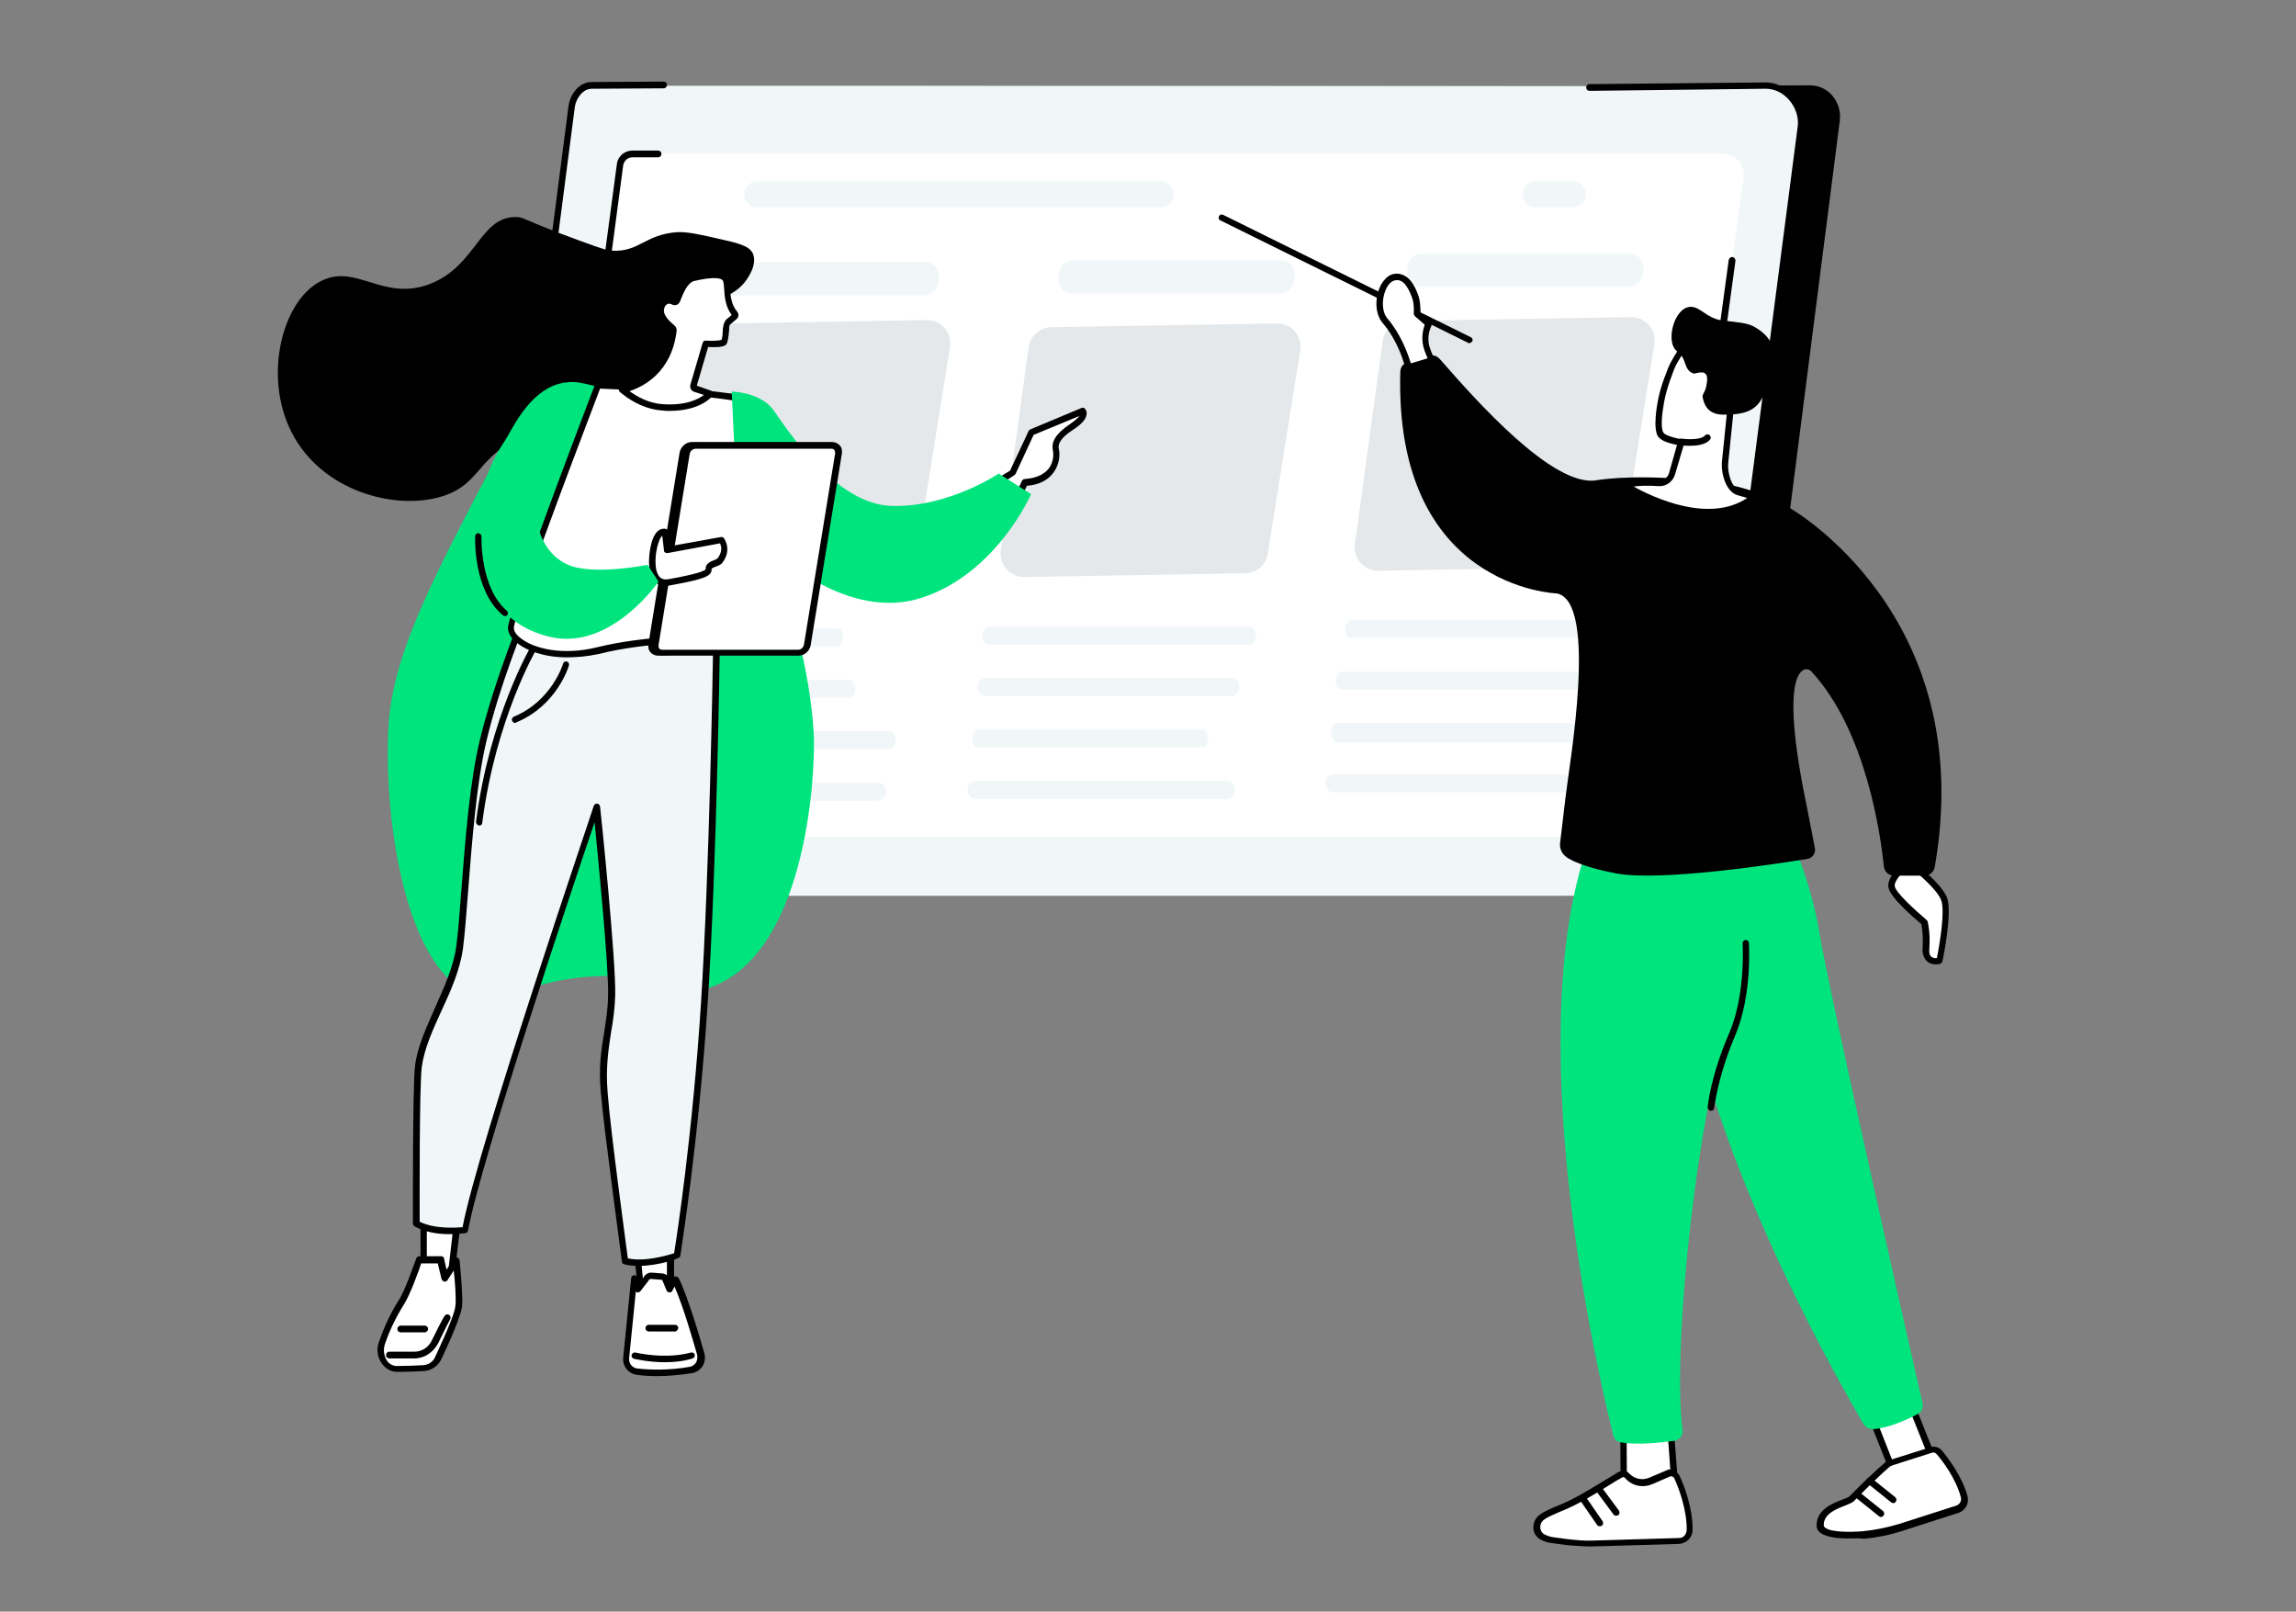
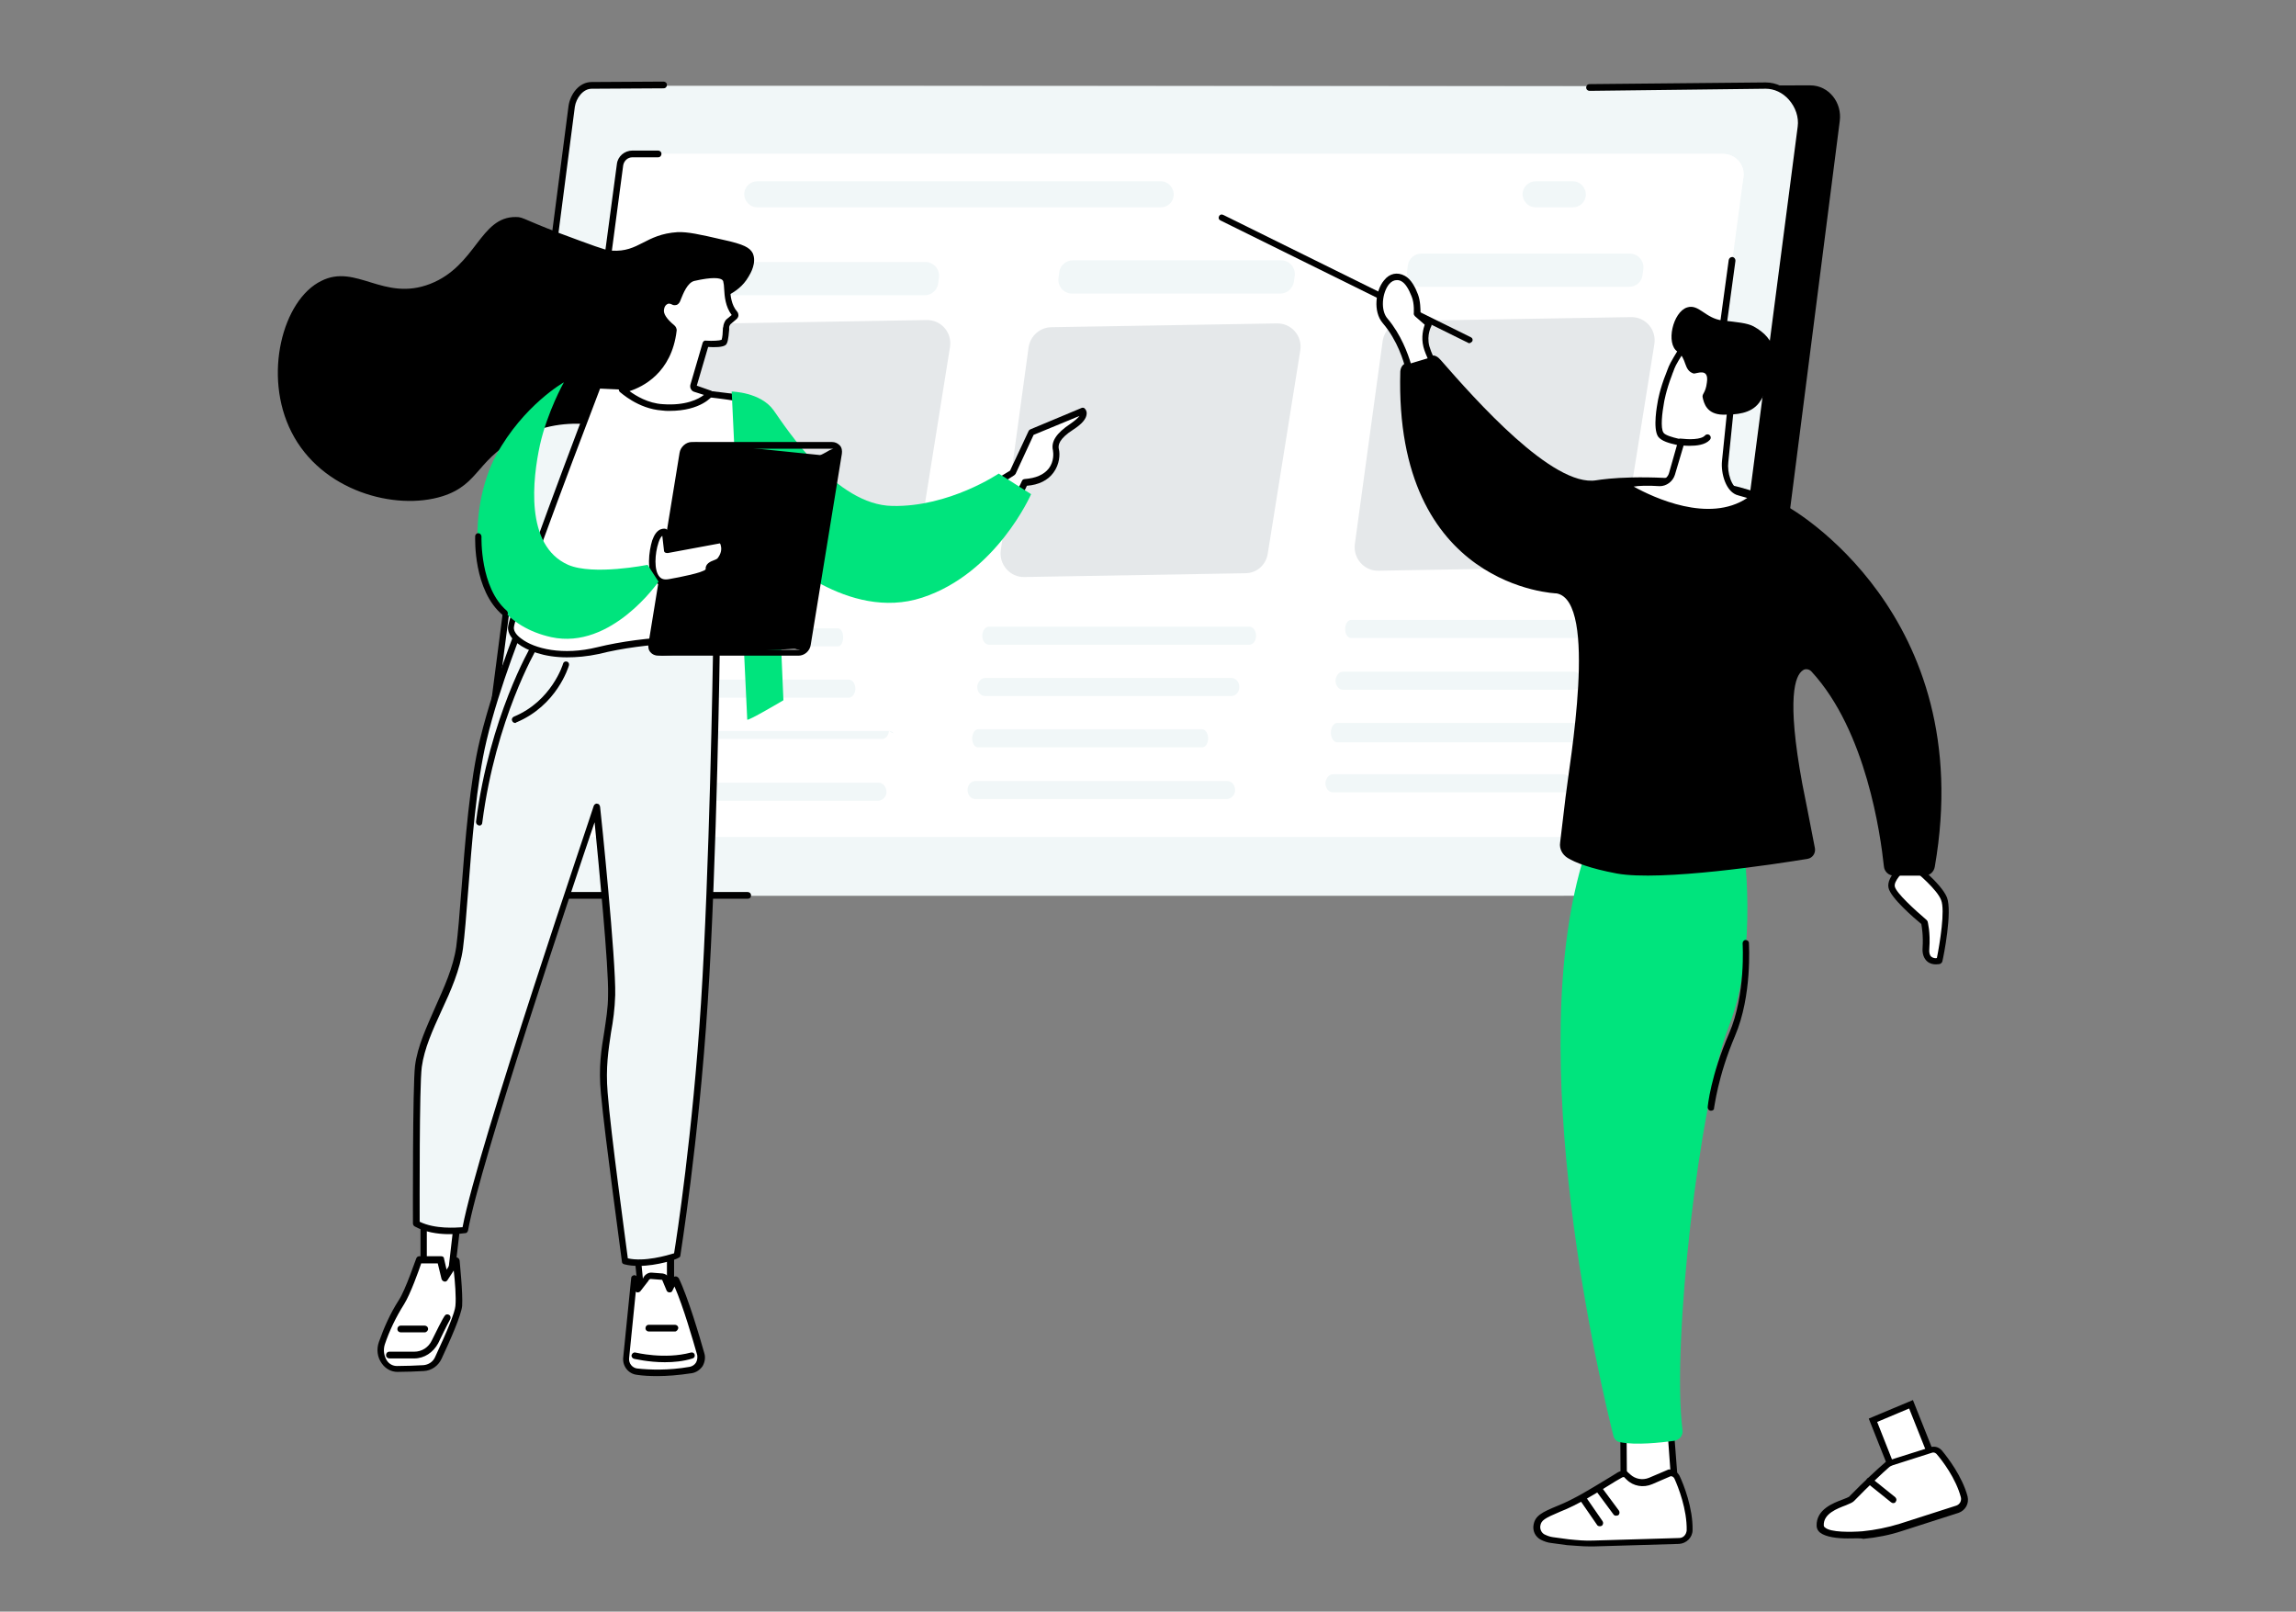
<svg xmlns="http://www.w3.org/2000/svg" version="1.1" id="Layer_1" x="0px" y="0px" width="546px" height="383.2px" viewBox="0 0 546 383.2" style="enable-background:new 0 0 546 383.2;" xml:space="preserve">
  <rect x="0" y="0" width="546" height="383.2" fill="#808080" stroke="none" />
  <style type="text/css">
	.st0{fill:#F1F7F8;}
	.st1{fill:#FFFFFF;}
	.st2{fill:#E5E8EA;}
	.st3{fill:#00E47D;}
</style>
  <g id="Project_presentation">
    <g>
      <g>
        <g>
          <path d="M121,212.4l274.9,0.6l4.8,0l8.9,0c2.5,0,4.6-2,4.9-4.5l23-179.7c0.6-4.4-2.6-8.5-7-8.5l-284.9,0.3L121,212.4z" />
          <path class="st0" d="M419.9,20.4c5,0,9,5,8.4,9.9l-23.2,178.3c-0.3,2.5-2.5,4.4-5,4.4L398,213L117.3,213c-3,0-5.4-2.7-5-5.7      L136,25.4c0.3-2.5,2.3-5,4.8-5H419.9z" />
          <path d="M177.8,213.7l-60.5,0c-1.7,0-3.2-0.7-4.3-2c-1.1-1.3-1.6-2.9-1.4-4.6l23.6-181.9c0.4-2.8,2.5-5.7,5.5-5.7l17.1-0.1      c0.4,0,0.8,0.3,0.8,0.8c0,0.4-0.3,0.8-0.8,0.8l-17.1,0.1c-2.1,0-3.7,2.3-4,4.3l-23.6,181.9c-0.2,1.2,0.2,2.4,1,3.4      c0.8,0.9,2,1.4,3.2,1.4l60.5,0c0.4,0,0.8,0.3,0.8,0.8C178.6,213.4,178.3,213.7,177.8,213.7z" />
          <path d="M398,213.8l-8.7,0c-0.4,0-0.8-0.3-0.8-0.8c0-0.4,0.3-0.8,0.8-0.8l8.7,0l2.1-0.1c2.2,0,4-1.6,4.2-3.7l23.2-178.3      c0.3-2.2-0.5-4.6-2.1-6.4c-1.5-1.7-3.5-2.6-5.5-2.6L378,21.6c-0.4,0-0.8-0.3-0.8-0.8c0-0.4,0.3-0.8,0.8-0.8l41.9-0.4      c2.5,0,4.9,1.2,6.7,3.2c1.9,2.2,2.8,4.9,2.4,7.6l-23.2,178.3c-0.4,2.9-2.8,5.1-5.7,5.1L398,213.8z" />
        </g>
      </g>
      <path class="st1" d="M147.5,39.2c0.2-1.5,1.4-2.6,2.9-2.6h259.4c2.9,0,5.2,2.6,4.8,5.5l-20.6,154.3c-0.2,1.5-1.4,2.6-2.9,2.6    H129.2c-1.6,0-2.9-1.4-2.6-3L147.5,39.2z" />
      <path d="M396.2,180.7c0,0-0.1,0-0.1,0c-0.4-0.1-0.7-0.4-0.7-0.9l3.3-23.9c0.1-0.4,0.4-0.7,0.9-0.7c0.4,0.1,0.7,0.4,0.7,0.9    l-3.3,23.9C396.9,180.5,396.6,180.7,396.2,180.7z" />
      <g>
        <g>
          <path class="st1" d="M409.8,36.6c2.9,0,5.2,2.6,4.8,5.5l-2.2,13L145,55l2.5-15.8c0.2-1.5,1.4-2.6,2.9-2.6H409.8z" />
          <path class="st0" d="M279.1,46.6c0.2-1.8-1.2-3.5-3.1-3.5h-95.9c-1.6,0-2.9,1.2-3.1,2.7c-0.2,1.8,1.2,3.5,3.1,3.5h95.9      C277.6,49.3,278.9,48.2,279.1,46.6z" />
          <path class="st0" d="M377.1,46.6c0.2-1.8-1.2-3.5-3.1-3.5h-8.8c-1.6,0-2.9,1.2-3.1,2.7c-0.2,1.8,1.2,3.5,3.1,3.5h8.8      C375.6,49.3,376.9,48.2,377.1,46.6z" />
        </g>
        <g>
          <path class="st0" d="M203.4,164c0.1-1.3-0.6-2.4-1.6-2.4h-51.3c-0.8,0-1.5,0.8-1.6,1.9c-0.1,1.3,0.6,2.4,1.6,2.4h51.3      C202.6,165.9,203.3,165.1,203.4,164z" />
          <path class="st0" d="M210.8,188.5c0.1-1.3-0.8-2.4-1.9-2.4h-60.5c-1,0-1.8,0.8-1.9,1.9c-0.1,1.3,0.8,2.4,1.9,2.4h60.5      C209.9,190.3,210.7,189.5,210.8,188.5z" />
-           <path class="st0" d="M211.4,173.8h-62.3c-0.8,0-1.5,0.8-1.6,1.9c-0.1,1.3,0.6,2.4,1.6,2.4h62.3c0.8,0,1.5-0.8,1.6-1.9      C213.1,175,212.4,173.8,211.4,173.8z" />
+           <path class="st0" d="M211.4,173.8h-62.3c-0.8,0-1.5,0.8-1.6,1.9h62.3c0.8,0,1.5-0.8,1.6-1.9      C213.1,175,212.4,173.8,211.4,173.8z" />
          <path class="st0" d="M199.3,149.4h-48.1c-0.6,0-1.1,0.8-1.2,1.9c-0.1,1.3,0.5,2.4,1.2,2.4h48.1c0.6,0,1.1-0.8,1.2-1.9      C200.6,150.5,200,149.4,199.3,149.4z" />
        </g>
        <g>
          <path class="st0" d="M294.7,163.6c0.1-1.3-0.7-2.4-1.9-2.4h-58.5c-0.9,0-1.7,0.8-1.9,1.9c-0.1,1.3,0.7,2.4,1.9,2.4h58.5      C293.8,165.5,294.6,164.7,294.7,163.6z" />
          <path class="st0" d="M293.7,188.1c0.1-1.3-0.7-2.4-1.9-2.4H232c-1,0-1.8,0.8-1.9,1.9c-0.1,1.3,0.7,2.4,1.9,2.4h59.8      C292.8,189.9,293.6,189.1,293.7,188.1z" />
          <path class="st0" d="M285.9,173.4h-53.3c-0.7,0-1.3,0.8-1.4,1.9c-0.1,1.3,0.5,2.4,1.4,2.4h53.3c0.7,0,1.3-0.8,1.4-1.9      C287.4,174.6,286.7,173.4,285.9,173.4z" />
          <path class="st0" d="M297.1,149h-61.9c-0.8,0-1.5,0.8-1.6,1.9c-0.1,1.3,0.6,2.4,1.6,2.4h61.9c0.8,0,1.5-0.8,1.6-1.9      C298.8,150.1,298,149,297.1,149z" />
        </g>
        <g>
          <path class="st0" d="M376.1,162.1c0.1-1.3-0.7-2.4-1.8-2.4h-54.9c-0.9,0-1.6,0.8-1.8,1.9c-0.1,1.3,0.7,2.4,1.8,2.4h54.9      C375.3,163.9,376,163.1,376.1,162.1z" />
          <path class="st0" d="M373.6,186.5c0.1-1.3-0.7-2.4-1.8-2.4H317c-0.9,0-1.6,0.8-1.8,1.9c-0.1,1.3,0.7,2.4,1.8,2.4h54.9      C372.8,188.4,373.5,187.6,373.6,186.5z" />
          <path class="st0" d="M378.3,171.9H318c-0.8,0-1.4,0.9-1.5,2c-0.1,1.4,0.6,2.6,1.5,2.6h60.2c0.8,0,1.4-0.9,1.5-2      C379.9,173.1,379.2,171.9,378.3,171.9z" />
          <path class="st0" d="M375.3,147.4h-54c-0.7,0-1.3,0.8-1.4,1.9c-0.1,1.3,0.5,2.4,1.4,2.4h54c0.7,0,1.3-0.8,1.4-1.9      C376.7,148.6,376.1,147.4,375.3,147.4z" />
        </g>
        <g>
          <g>
            <path class="st2" d="M212.8,135.5l-52.5,0.9c-3.4,0.1-6.1-3-5.6-6.4l6.6-48.2c0.4-2.7,2.7-4.8,5.5-4.8l53.5-0.9       c3.5-0.1,6.2,3,5.6,6.5l-7.7,48.1C217.8,133.5,215.5,135.5,212.8,135.5z" />
          </g>
          <path class="st0" d="M219.9,70.2l-49.6,0c-1.9,0-3.4-1.7-3.2-3.6l0.2-1.5c0.2-1.6,1.6-2.8,3.2-2.8l49.6,0c1.9,0,3.4,1.7,3.2,3.6      l-0.2,1.5C222.9,69,221.5,70.2,219.9,70.2z" />
          <g>
            <path class="st2" d="M296.1,136.3l-52.5,0.9c-3.4,0.1-6.1-3-5.6-6.4l6.6-48.2c0.4-2.7,2.7-4.8,5.5-4.8l53.5-0.9       c3.5-0.1,6.2,3,5.6,6.5l-7.7,48.1C301.1,134.3,298.9,136.3,296.1,136.3z" />
          </g>
          <path class="st0" d="M304.5,69.8l-49.6,0c-1.9,0-3.4-1.7-3.2-3.6l0.2-1.5c0.2-1.6,1.6-2.8,3.2-2.8l49.6,0c1.9,0,3.4,1.7,3.2,3.6      l-0.2,1.5C307.4,68.6,306.1,69.8,304.5,69.8z" />
          <g>
            <path class="st2" d="M380.3,134.8l-52.5,0.9c-3.4,0.1-6.1-3-5.6-6.4l6.6-48.2c0.4-2.7,2.7-4.8,5.5-4.8l53.5-0.9       c3.5-0.1,6.2,3,5.6,6.5l-7.7,48.1C385.3,132.7,383,134.7,380.3,134.8z" />
          </g>
          <path class="st0" d="M387.4,68.2l-49.6,0c-1.9,0-3.4-1.7-3.2-3.6l0.2-1.5c0.2-1.6,1.6-2.8,3.2-2.8l49.6,0c1.9,0,3.4,1.7,3.2,3.6      l-0.2,1.5C390.4,67.1,389,68.2,387.4,68.2z" />
        </g>
      </g>
      <path d="M134.7,135.6c0,0-0.1,0-0.1,0c-0.4-0.1-0.7-0.4-0.7-0.9l12.8-95.7c0.2-1.8,1.8-3.2,3.7-3.2l6.1,0c0.4,0,0.8,0.3,0.8,0.8    c0,0.4-0.3,0.8-0.8,0.8l-6.1,0c-1.1,0-2,0.8-2.2,1.9L135.5,135C135.4,135.4,135.1,135.6,134.7,135.6z" />
      <path d="M402.4,132.4c0,0-0.1,0-0.1,0c-0.4-0.1-0.7-0.4-0.7-0.9l9.5-69.7c0.1-0.4,0.4-0.7,0.9-0.7c0.4,0.1,0.7,0.4,0.7,0.9    l-9.5,69.7C403.1,132.1,402.8,132.4,402.4,132.4z" />
    </g>
    <g>
      <path d="M161.1,55.2c2.4-0.1,5.2,0.5,10.8,1.8c5.1,1.1,6.4,1.9,7.1,3.2c1,2.2-0.5,4.8-1,5.6c-2.6,4.5-7.3,5.1-10.4,7.2    c-10.1,6.7-4.9,18.1-13.3,25.2c-8,6.8-15.4-1.2-29.7,5.3c-11.3,5.1-10.2,11.6-19.4,14.5c-11.2,3.5-28.8-1.2-35.9-15.3    c-6.8-13.4-2.1-31.4,7.1-35.9c8.3-4.2,14.8,5,25.9,0.7c11-4.3,11.8-16,20.4-15.9c2,0,1.6,0.7,15.1,5.6c6.2,2.3,7,2.4,7.7,2.4    C152,60,153.4,55.7,161.1,55.2z" />
-       <path class="st3" d="M185.1,124.2c4.8,29.4,5.4,29.8,6,32.9c0,0,1.9,8.6,2.4,17c0.5,7.2-0.9,50.6-23.3,60.2    c-8.1,3.5-10.5-2.9-27.7-2.2c-17.7,0.7-21.3,7-29,4.8c-16.7-4.8-22.1-40.6-21.2-62.7c0.7-18,9.7-35.1,27.7-69.1    c2.7-5.2,7.1-13.1,14.2-14.1c3.2-0.5,4.5,0,17.5,3.6c14.1,3.9,17.7-0.2,23.7,3.6C181.6,102,182.7,109.5,185.1,124.2z" />
      <g>
        <g>
          <polygon class="st1" points="159.4,294.2 159.4,308.4 152.5,308 151.2,294.2     " />
          <path d="M159.4,309.2C159.4,309.2,159.4,309.2,159.4,309.2l-6.9-0.4c-0.4,0-0.7-0.3-0.7-0.7l-1.3-13.8c0-0.2,0-0.4,0.2-0.6      c0.1-0.2,0.4-0.3,0.6-0.3h8.2c0.4,0,0.8,0.3,0.8,0.8v14.2c0,0.2-0.1,0.4-0.2,0.6C159.8,309.1,159.6,309.2,159.4,309.2z       M153.2,307.3l5.4,0.3V295H152L153.2,307.3z" />
        </g>
        <g>
          <path class="st1" d="M151.5,326.2c2.8,0.3,7.3,0.5,12.6-0.4c1.7-0.3,2.8-2,2.4-3.7c-1.3-4.7-4-13.6-6.1-17.8l-1.3,2.3l-1-2.4      c-0.2-0.3-0.5-0.5-0.8-0.5l-2.6-0.2c-0.5-0.1-1.2,0.5-1.3,1l-1.7,2.2l-1-2.6l-1.9,18.9C148.7,324.5,149.9,326,151.5,326.2z" />
          <path d="M156.3,327.2c-1.9,0-3.5-0.1-4.8-0.3c-2-0.2-3.5-2-3.3-4.1l1.9-18.9c0-0.4,0.3-0.6,0.7-0.7c0.3,0,0.7,0.2,0.8,0.5      l0.5,1.3l0.8-1c0.3-0.8,1.2-1.5,2.1-1.4l2.6,0.2c0.6,0.1,1.1,0.4,1.4,0.9c0,0,0,0.1,0.1,0.1l0.4,1l0.5-0.9      c0.1-0.3,0.4-0.4,0.7-0.4c0.3,0,0.5,0.2,0.7,0.4c2.2,4.5,5,14,6.1,17.9c0.3,1,0.1,2.1-0.4,3c-0.6,0.9-1.5,1.5-2.5,1.7      C161.3,327,158.6,327.2,156.3,327.2z M151.6,325.4c2.8,0.3,7.3,0.5,12.4-0.4c0.6-0.1,1.2-0.5,1.5-1c0.3-0.5,0.4-1.2,0.3-1.8      c-1-3.5-3.3-11.5-5.4-16.3l-0.5,1c-0.1,0.3-0.4,0.4-0.7,0.4c-0.3,0-0.6-0.2-0.7-0.5l-1-2.4c0-0.1-0.1-0.1-0.2-0.1l-2.6-0.2      c-0.1,0-0.4,0.2-0.5,0.4c0,0.1-0.1,0.2-0.2,0.3l-1.7,2.2c-0.2,0.2-0.4,0.3-0.7,0.3c-0.2,0-0.3-0.1-0.4-0.2l-1.6,15.9      C149.5,324.2,150.4,325.3,151.6,325.4z" />
        </g>
        <path d="M158.1,323.9c-4,0-7.1-0.8-7.3-0.8c-0.4-0.1-0.7-0.5-0.6-0.9c0.1-0.4,0.5-0.7,0.9-0.6c0.1,0,6.9,1.7,13.2,0     c0.4-0.1,0.8,0.1,0.9,0.5c0.1,0.4-0.1,0.8-0.5,0.9C162.5,323.7,160.2,323.9,158.1,323.9z" />
        <path d="M160.5,316.6h-6.2c-0.4,0-0.8-0.3-0.8-0.8c0-0.4,0.3-0.8,0.8-0.8h6.2c0.4,0,0.8,0.3,0.8,0.8     C161.2,316.2,160.9,316.6,160.5,316.6z" />
        <g>
          <polygon class="st1" points="109.1,286.7 107.1,303.9 100.7,303.6 100.7,286.7     " />
          <path d="M107.1,304.6C107.1,304.6,107.1,304.6,107.1,304.6l-6.4-0.2c-0.4,0-0.7-0.4-0.7-0.8v-16.9c0-0.4,0.3-0.8,0.8-0.8h8.4      c0.2,0,0.4,0.1,0.6,0.3c0.1,0.2,0.2,0.4,0.2,0.6l-2,17.1C107.8,304.3,107.5,304.6,107.1,304.6z M101.5,302.9l5,0.2l1.8-15.6      h-6.8V302.9z" />
        </g>
        <g>
          <path class="st1" d="M108.6,299.8c0,0,0.8,7.6,0.6,10.7c-0.2,2.2-3.2,8.8-4.9,12.4c-0.7,1.5-2,2.4-3.5,2.5      c-1.8,0.1-4.3,0.2-6.3,0.2c-2.8,0-4.7-3.1-3.7-6.1c0.9-2.7,2.4-6.1,4.6-9.7c1.7-2.7,4.2-10.1,4.2-10.1h5.2l1,4.3L108.6,299.8z" />
          <path d="M94.5,326.2c-1.4,0-2.8-0.7-3.7-2c-1.1-1.5-1.3-3.4-0.7-5.1c1.2-3.4,2.7-6.8,4.7-9.9c1.7-2.6,4.1-9.9,4.2-10      c0.1-0.3,0.4-0.5,0.7-0.5h5.2c0.4,0,0.7,0.2,0.7,0.6l0.6,2.6l1.7-2.6c0.2-0.3,0.5-0.4,0.8-0.3c0.3,0.1,0.5,0.3,0.6,0.7      c0,0.3,0.8,7.7,0.6,10.8c-0.2,2.2-2.8,8.1-4.9,12.6c-0.8,1.7-2.4,2.8-4.2,2.9C99.1,326.1,96.5,326.2,94.5,326.2      C94.5,326.2,94.5,326.2,94.5,326.2z M100.2,300.3c-0.6,1.8-2.6,7.4-4.1,9.8c-1.9,3-3.5,6.3-4.6,9.6c-0.4,1.3-0.2,2.7,0.5,3.8      c0.6,0.9,1.5,1.3,2.4,1.3c0,0,0,0,0,0c2,0,4.5-0.1,6.3-0.2c1.2-0.1,2.3-0.8,2.8-2c2.9-6.2,4.7-10.6,4.8-12.1      c0.2-2-0.1-5.9-0.4-8.4l-1.5,2.3c-0.2,0.3-0.5,0.4-0.8,0.3c-0.3-0.1-0.5-0.3-0.6-0.6l-0.9-3.7H100.2z" />
        </g>
        <path d="M98.5,323C98.5,323,98.5,323,98.5,323l-5.9,0c-0.4,0-0.8-0.3-0.8-0.8c0-0.4,0.3-0.8,0.8-0.8c0,0,0,0,0,0l5.9,0     c0,0,0,0,0,0c1.8,0,3.4-1,4.2-2.7c2.8-5.7,3-5.8,3.2-6c0.3-0.3,0.8-0.2,1.1,0.1c0.2,0.3,0.2,0.7,0,1c-0.1,0.2-0.6,1-2.8,5.6     C103,321.6,100.9,323,98.5,323z M106.8,313.9C106.8,313.9,106.8,313.9,106.8,313.9C106.8,313.9,106.8,313.9,106.8,313.9z" />
        <path d="M101,316.8h-5.7c-0.4,0-0.8-0.3-0.8-0.8c0-0.4,0.3-0.8,0.8-0.8h5.7c0.4,0,0.8,0.3,0.8,0.8     C101.8,316.4,101.4,316.8,101,316.8z" />
        <g>
          <path class="st0" d="M170.4,152.3c0,0-0.7,52.3-2.9,86.3c-2.2,34-6.5,60-6.5,60s-7.5,2.7-12.3,1.3c0,0-4.1-29.8-5-39.9      c-0.9-10.1,1.5-15.1,1.7-23.3c0.2-8.3-3.6-44.7-3.6-44.7s-28.1,82.4-31.3,100.6c0,0-6.8,1.2-11.6-1.5c0,0-0.1-32.4,0.5-37.4      c1.3-9.3,8.5-18.4,9.8-28.3c1.3-9.9,2.1-34.6,5.6-49.4c3.6-14.8,10.6-31.5,10.6-31.5L170.4,152.3z" />
          <path d="M151.9,301c-1.2,0-2.4-0.1-3.5-0.4c-0.3-0.1-0.5-0.3-0.5-0.6c0-0.3-4.1-30-5-40c-0.6-6.2,0.1-10.5,0.8-14.7      c0.4-2.8,0.9-5.5,0.9-8.7c0.2-6.6-2.3-31.8-3.2-41.1c-5.3,15.6-27.3,81.3-30.1,97.1c-0.1,0.3-0.3,0.6-0.6,0.6      c-0.3,0-7.1,1.2-12.1-1.6c-0.2-0.1-0.4-0.4-0.4-0.7c0-1.3-0.1-32.5,0.5-37.5c0.6-4.7,2.8-9.3,4.8-13.9c2.1-4.7,4.3-9.5,5-14.4      c0.4-3.1,0.8-7.8,1.2-13.2c0.9-11.7,2-26.2,4.5-36.3c3.6-14.7,10.6-31.4,10.7-31.6c0.1-0.3,0.5-0.5,0.8-0.5l44.9,7.8      c0.4,0.1,0.6,0.4,0.6,0.8c0,0.5-0.7,52.7-2.9,86.3c-2.2,33.7-6.5,59.8-6.5,60.1c0,0.3-0.2,0.5-0.5,0.6      C161,299.4,156.3,301,151.9,301z M149.3,299.2c3.9,0.9,9.4-0.7,11-1.2c0.6-3.6,4.4-28.3,6.4-59.5c2-31.6,2.8-79.4,2.9-85.6      l-43.6-7.6c-1.2,3-7.2,17.7-10.3,30.8c-2.4,10-3.5,24.5-4.4,36.1c-0.4,5.4-0.8,10.1-1.2,13.3c-0.7,5.1-2.9,10.1-5.1,14.8      c-2.1,4.6-4.1,9-4.7,13.4c-0.6,4.6-0.5,32.9-0.5,36.8c3.7,1.8,8.6,1.4,10.2,1.3c3.6-19.1,31-99.3,31.2-100.2      c0.1-0.3,0.5-0.6,0.8-0.5c0.4,0,0.6,0.3,0.7,0.7c0.2,1.5,3.8,36.6,3.6,44.8c-0.1,3.3-0.5,6.2-1,8.9c-0.6,4.1-1.3,8.3-0.8,14.3      C145.2,269.1,148.8,295.2,149.3,299.2z" />
        </g>
        <path d="M122.5,171.9c-0.3,0-0.6-0.2-0.7-0.5c-0.2-0.4,0-0.8,0.4-1c9-3.7,11.7-12.5,11.7-12.6c0.1-0.4,0.5-0.6,0.9-0.5     c0.4,0.1,0.6,0.5,0.5,0.9c-0.1,0.4-2.9,9.6-12.6,13.6C122.7,171.9,122.6,171.9,122.5,171.9z" />
        <path d="M114,196.3C114,196.3,113.9,196.3,114,196.3c-0.5-0.1-0.8-0.4-0.8-0.9c3.2-24.9,13-41.6,13.1-41.8c0.2-0.4,0.7-0.5,1-0.3     c0.4,0.2,0.5,0.7,0.3,1c-0.1,0.2-9.7,16.6-12.9,41.2C114.7,196,114.4,196.3,114,196.3z" />
      </g>
      <g>
        <g>
          <path class="st1" d="M257.5,97.7l-12.2,5.1l-4.5,9.6c-2.7,1.8-5.3,3.2-8,4.4c0.5,1,1,2.1,1.4,3.1c0.7,1.7,1.4,3.4,2.1,5.1      c5.4-5.3,7.4-10.3,7.4-10.3c7.6-0.4,7.7-6.3,7.4-7.8c-0.4-1.5,0.3-3.2,3.8-5.5C258.7,98.9,257.5,97.7,257.5,97.7z" />
          <path d="M236.4,125.8c-0.1,0-0.1,0-0.2,0c-0.3-0.1-0.5-0.2-0.6-0.5c-0.7-1.6-1.4-3.4-2.1-5.1c-0.5-1.1-1-2.1-1.4-3.1      c-0.1-0.2-0.1-0.4,0-0.6c0.1-0.2,0.2-0.3,0.4-0.4c2.6-1.2,5.2-2.6,7.7-4.2l4.4-9.4c0.1-0.2,0.2-0.3,0.4-0.4l12.2-5.1      c0.3-0.1,0.6-0.1,0.8,0.2c0.1,0.1,0.5,0.5,0.4,1.3c-0.1,1.1-1.1,2.3-3.1,3.6c-3.6,2.3-3.7,3.8-3.5,4.7c0.3,1.2,0.2,3.6-1.3,5.6      c-1.3,1.8-3.5,2.9-6.3,3.1c-0.6,1.4-2.8,5.6-7.4,10.1C236.8,125.7,236.6,125.8,236.4,125.8z M233.8,117.2      c0.4,0.8,0.7,1.6,1.1,2.4c0.6,1.4,1.2,2.7,1.7,4c4.6-4.8,6.4-9.2,6.4-9.2c0.1-0.3,0.4-0.5,0.7-0.5c2.6-0.2,4.5-1,5.7-2.5      c1.3-1.7,1.1-3.7,1-4.3c-0.5-2.1,0.8-4.1,4.1-6.3c1.3-0.9,1.9-1.5,2.2-1.9l-10.9,4.5l-4.3,9.3c-0.1,0.1-0.2,0.2-0.3,0.3      C238.8,114.6,236.4,116,233.8,117.2z M240.8,112.4L240.8,112.4L240.8,112.4z" />
        </g>
        <g>
          <path class="st1" d="M175.5,94.5c0,0-16.8-2.4-33.3-2.9c0,0-20.7,54-20.7,57.6c0,3.6,8.8,8.3,20.7,5.3c11.9-3,26.9-3.3,35.4-1.3      C190.3,156.3,175.5,94.5,175.5,94.5z" />
          <path d="M134.8,156.3c-5.4,0-9.5-1.6-11.7-3.3c-1.5-1.1-2.3-2.5-2.3-3.7c0-3.7,18.6-52.4,20.7-57.9c0.1-0.3,0.4-0.5,0.7-0.5      c16.4,0.5,33.2,2.9,33.4,2.9c0.3,0,0.6,0.3,0.6,0.6c0.5,2.1,12.2,51.3,4.8,58.8c-0.9,1-2.2,1.3-3.6,1c-8.8-2.1-23.9-1.5-35,1.3      C139.6,156.1,137.1,156.3,134.8,156.3z M142.7,92.4c-8.3,21.7-20.5,54.3-20.5,56.9c0,0.8,0.6,1.7,1.7,2.5      c3.2,2.5,10,4.1,18.1,2.1c11.4-2.8,26.7-3.4,35.8-1.3c0.9,0.2,1.6,0,2.1-0.5c5.6-5.6-1.7-42.4-5.1-56.8      C171.9,94.8,157.2,92.9,142.7,92.4z" />
        </g>
        <path class="st3" d="M237.5,112.6l7.7,4.9c0,0-8.2,18.8-25.9,24.6c-17.7,5.8-34.5-10.6-34.5-10.6l1.5,35c0,0-8.6,5.1-8.6,4.6     c0-0.4-3.7-78-3.7-78s6.9,0.1,10,4.5c3.1,4.4,14.8,22.5,28.2,22.7C225.7,120.6,237.5,112.6,237.5,112.6z" />
        <g>
          <g>
            <path d="M194.9,109.1l-30.5-3.1c-1,0-2,0.9-2.2,1.9l-7.4,45.4c-0.2,1.1,0.5,1.9,1.5,1.9l32.3-1.6c1,0,2.1,0.7,2.3-0.3l7.4-45.4       C198.6,106.8,195.9,109.1,194.9,109.1z" />
            <path d="M156.5,155.9c-0.7,0-1.4-0.3-1.8-0.8c-0.5-0.5-0.6-1.3-0.5-2l7.4-45.4c0.2-1.4,1.5-2.6,2.9-2.6c0,0,0.1,0,0.1,0       l30.4,3.1c0.3,0,1.1-0.5,1.5-0.7c1-0.6,1.7-1,2.3-0.6c0.1,0.1,0.5,0.4,0.4,1l-7.4,45.4c-0.1,0.4-0.3,0.8-0.6,1       c-0.5,0.4-1.1,0.2-1.7,0.1c-0.3-0.1-0.5-0.1-0.8-0.1L156.5,155.9C156.5,155.9,156.5,155.9,156.5,155.9z M164.4,106.7       c-0.6,0-1.3,0.6-1.4,1.3l-7.4,45.4c0,0.3,0,0.6,0.2,0.8c0.1,0.2,0.4,0.3,0.6,0.3l32.3-1.6c0,0,0,0,0,0c0.4,0,0.8,0.1,1.1,0.2       c0.1,0,0.3,0.1,0.4,0.1l7.2-44.3c-0.1,0.1-0.2,0.1-0.3,0.2c-1,0.6-1.7,1-2.3,1c0,0-0.1,0-0.1,0L164.4,106.7z" />
          </g>
          <g>
-             <path class="st1" d="M197.9,105.9h-32.4c-1,0-2,0.9-2.2,1.9l-7.4,45.4c-0.2,1.1,0.5,1.9,1.5,1.9h32.4c1,0,2-0.9,2.2-1.9       l7.4-45.4C199.6,106.8,198.9,105.9,197.9,105.9z" />
            <path d="M189.9,155.9h-32.4c-0.7,0-1.3-0.3-1.8-0.8c-0.5-0.5-0.6-1.3-0.5-2l7.4-45.4c0.2-1.4,1.5-2.6,2.9-2.6h32.4       c0.7,0,1.3,0.3,1.8,0.8c0.5,0.5,0.6,1.3,0.5,2l-7.4,45.4C192.6,154.8,191.3,155.9,189.9,155.9z M165.4,106.7       c-0.7,0-1.3,0.6-1.4,1.3l-7.4,45.4c0,0.3,0,0.6,0.2,0.8c0.1,0.2,0.4,0.3,0.6,0.3h32.4c0.7,0,1.3-0.6,1.4-1.3l7.4-45.4       c0-0.3,0-0.6-0.2-0.8c-0.1-0.2-0.4-0.3-0.6-0.3H165.4z" />
          </g>
        </g>
        <g>
          <g>
            <path class="st1" d="M158.2,126.5l0.3,4.3l13-2.4c0,0,0.3,0.4,0.5,1.1c0.2,0.9,0.3,2.3-0.9,3.8c-0.6,0.7-2.8,0.7-2.6,2.1       c0.2,1.2-4.9,2.2-9.3,3c-4.9,0.9-4.5-6.1-3.3-9.7C156.8,126,158.2,126.5,158.2,126.5z" />
            <path d="M158.3,139.3c-1.4,0-2.2-0.6-2.7-1.2c-1.9-2.3-1.3-7-0.5-9.6c0.5-1.4,1.1-2.2,1.9-2.6c0.7-0.3,1.3-0.2,1.4-0.1       c0.3,0.1,0.5,0.4,0.5,0.7l0.3,3.4l12.2-2.2c0.3-0.1,0.6,0.1,0.8,0.3c0,0.1,0.4,0.6,0.6,1.4c0.3,1.1,0.3,2.8-1.1,4.5       c-0.3,0.4-0.9,0.6-1.4,0.8c-0.9,0.3-1.1,0.5-1.1,0.7c0.2,1.8-2.9,2.5-9.9,3.8C159,139.3,158.6,139.3,158.3,139.3z M157.5,127.4       c-0.3,0.2-0.6,0.7-0.9,1.6c-0.9,2.7-1.1,6.6,0.2,8.1c0.5,0.6,1.2,0.8,2.3,0.6c2.8-0.5,7.9-1.5,8.7-2.3c-0.1-1.4,1.2-1.9,2-2.2       c0.3-0.1,0.7-0.3,0.8-0.4c0.8-1,1.1-2.1,0.8-3.1c0-0.2-0.1-0.3-0.2-0.5l-12.4,2.3c-0.2,0-0.4,0-0.6-0.1       c-0.2-0.1-0.3-0.3-0.3-0.5L157.5,127.4z M158,127.2L158,127.2L158,127.2z" />
          </g>
          <path class="st3" d="M156.6,138.3l-2.6-4c0,0-12.9,2.6-18.9,0c-10.4-4.6-8.4-20.6-6.7-28.5c1.8-8,5.7-14.9,5.7-14.9      s-9.6,5.4-16.1,17.3c-6.5,11.9-8.6,38.5,13.1,43.3C145.4,154.6,156.6,138.3,156.6,138.3z" />
        </g>
        <path d="M120.1,146.5c-0.2,0-0.3-0.1-0.5-0.2c-7.1-5.9-6.6-18.3-6.6-18.8c0-0.4,0.4-0.8,0.8-0.7c0.4,0,0.7,0.4,0.7,0.8     c0,0.1-0.4,12.1,6,17.6c0.3,0.3,0.4,0.8,0.1,1.1C120.5,146.4,120.3,146.5,120.1,146.5z" />
      </g>
      <g>
        <g>
          <path class="st1" d="M160.1,71.7c0.3,0.2,0.7,0.1,0.9-0.3c0.7-1.7,1.8-4.9,4-5.4c2.8-0.7,7.4-1.5,7.8,0.7c0.3,2-0.1,5.3,2,7.8      c0.2,0.2,0,0.6-0.2,0.8l-1.3,1.1c-0.3,0.2-0.5,0.9-0.5,1.3c-0.1,1.1-0.2,3.3-0.6,3.6c-0.7,0.6-4.3,0.3-4.3,0.3l-2.9,9.9      c-0.1,0.4,0.1,0.8,0.5,0.9l3.4,1.2c0,0-2.7,3.8-11.3,3.3c-5.5-0.4-9.5-4.2-9.5-4.2s10.6-1.5,12.1-14.1c0-0.3-0.1-0.6-0.3-0.7      c-0.8-0.6-3.1-2.5-2.7-4.4C157.5,71.4,159,71,160.1,71.7z" />
          <path d="M159.2,97.7c-0.6,0-1.2,0-1.8-0.1c-5.7-0.4-9.8-4.3-10-4.4c-0.2-0.2-0.3-0.5-0.2-0.8c0.1-0.3,0.3-0.5,0.6-0.5      c0.4-0.1,10.1-1.6,11.4-13.4c-1.3-1-3.5-3-3-5.2c0.2-1.2,0.8-2,1.7-2.4c0.7-0.3,1.6-0.3,2.3,0.1l0.1-0.3      c0.7-1.8,1.9-4.8,4.3-5.4c4.1-0.9,6.5-1,7.8-0.1c0.5,0.4,0.9,0.9,1,1.5c0.1,0.5,0.1,1.1,0.2,1.8c0.1,1.8,0.3,4,1.7,5.6      c0.2,0.2,0.3,0.6,0.3,0.9c0,0.4-0.3,0.8-0.6,1l-1.3,1.1c-0.1,0.1-0.3,0.5-0.3,0.7c0,0.2,0,0.4,0,0.6c-0.2,2.4-0.4,3.2-0.8,3.6      c-0.7,0.6-2.7,0.6-4.2,0.5l-2.7,9.2l3.4,1.2c0.2,0.1,0.4,0.3,0.5,0.5c0.1,0.2,0,0.5-0.1,0.7C169.3,94.2,166.8,97.7,159.2,97.7z       M149.7,93c1.5,1.1,4.4,2.9,7.9,3.1c5.5,0.4,8.5-1.2,9.8-2.2l-2.2-0.7c-0.4-0.1-0.7-0.3-0.9-0.7c-0.2-0.3-0.2-0.8-0.1-1.1      l2.9-9.9c0.1-0.3,0.4-0.6,0.8-0.5c1.6,0.1,3.2,0,3.7-0.2c0.2-0.5,0.3-1.9,0.3-2.5c0-0.2,0-0.4,0.1-0.6c0-0.4,0.3-1.4,0.8-1.8      l1.2-1c-1.5-2-1.7-4.4-1.8-6.3c0-0.6-0.1-1.2-0.2-1.6c0-0.2-0.1-0.3-0.3-0.5c-0.6-0.4-2.2-0.7-6.6,0.3c-1.6,0.4-2.6,2.9-3.2,4.4      l-0.2,0.5c-0.2,0.4-0.5,0.7-0.8,0.8c-0.4,0.1-0.8,0.1-1.1-0.1c0,0,0,0,0,0c-0.4-0.2-0.8-0.3-1.1-0.1c-0.4,0.2-0.7,0.6-0.8,1.3      c-0.2,1,0.7,2.3,2.4,3.7c0.4,0.3,0.7,0.9,0.6,1.4C159.7,88.7,152.8,92,149.7,93z" />
        </g>
      </g>
    </g>
    <g>
      <g>
        <g>
          <g>
            <polygon class="st1" points="386.1,337.6 386.1,354.9 398.3,354.1 397,337.6      " />
            <path d="M385.4,355.7l-0.1-18.9l12.5-0.1l1.4,18.1L385.4,355.7z M386.8,338.4l0.1,15.7l10.6-0.7l-1.1-15.1L386.8,338.4z" />
          </g>
          <g>
            <g>
              <path class="st1" d="M386.5,350.4l0.7,0.7c1.4,1.3,3.5,1.7,5.2,0.9l4.5-2c0.7,0,1.4,0.4,1.7,1.1c1,2.3,3.1,7.5,3,12.6        c0,1.4-1.1,2.5-2.5,2.6l-20.3,0.6l0,0c-2,0.1-3.9-0.1-6.1-0.3l-3.7-0.5c-0.8-0.1-1.6-0.4-2.3-0.7c-1.1-0.6-1.5-1.7-1.3-2.8        c0.3-1.7,1.5-2.4,5.3-3.9c5.9-2.4,12.2-6.8,14.3-7.9C385.5,350.5,386,350.4,386.5,350.4z" />
              <path d="M378,367.7c-1.8,0-3.5-0.2-5.3-0.3l-3.7-0.5c-1-0.1-1.8-0.4-2.6-0.8c-1.3-0.7-2-2.1-1.7-3.6c0.4-2.1,1.9-2.9,5.8-4.5        c4-1.6,8.1-4.2,11.1-6c1.4-0.8,2.4-1.5,3.1-1.9c0.5-0.3,1.1-0.4,1.7-0.4l0.3,0l1,0.9c1.2,1.1,2.9,1.4,4.4,0.8l4.7-2l0.1,0        c1.1,0,2,0.6,2.5,1.5c1,2.1,3.2,7.7,3.1,12.9c0,1.8-1.5,3.2-3.2,3.3l-20.3,0.6C378.6,367.7,378.3,367.7,378,367.7z         M386.2,351.2c-0.3,0-0.5,0.1-0.8,0.3c-0.6,0.3-1.7,1-3,1.8c-2.9,1.8-7.2,4.5-11.3,6.1c-3.8,1.6-4.6,2.1-4.8,3.4        c-0.1,0.6,0.1,1.5,0.9,2c0.6,0.3,1.3,0.6,2.1,0.7l3.7,0.5c2,0.2,3.9,0.4,6,0.3l20.3-0.6c1,0,1.7-0.8,1.8-1.8        c0.1-5-2-10.3-2.9-12.3c-0.2-0.4-0.5-0.6-0.9-0.6l-4.4,1.9c-2.1,0.9-4.5,0.5-6.1-1.1L386.2,351.2z" />
            </g>
            <path d="M384.3,360.4c-0.2,0-0.5-0.1-0.6-0.3l-4-5.4c-0.2-0.3-0.2-0.8,0.2-1.1c0.3-0.2,0.8-0.2,1.1,0.2l4,5.4       c0.2,0.3,0.2,0.8-0.2,1.1C384.7,360.3,384.5,360.4,384.3,360.4z" />
            <path d="M380.4,362.9c-0.2,0-0.5-0.1-0.6-0.3l-4-5.8c-0.2-0.3-0.2-0.8,0.2-1.1c0.3-0.2,0.8-0.2,1.1,0.2l4,5.8       c0.2,0.3,0.2,0.8-0.2,1.1C380.7,362.9,380.5,362.9,380.4,362.9z" />
          </g>
        </g>
        <g>
          <g>
            <polygon class="st1" points="445.4,337.7 450.7,350.9 460.2,348.2 454.5,333.9      " />
            <path d="M450.2,351.9l-5.8-14.6l10.5-4.4l6.3,15.8L450.2,351.9z M446.4,338.1l4.7,11.9l8-2.3l-5.1-12.8L446.4,338.1z" />
          </g>
          <g>
            <g>
              <path class="st1" d="M449.8,347.7l9.5-3c0.7-0.2,1.4,0,1.9,0.5c1.5,1.8,4.7,6,5.9,10.6c0.3,1.3-0.4,2.5-1.6,2.9l-13.4,4.3        c-3,0.9-6,1.5-9.1,1.8c0,0-9.9,1-10.1-2.1c-0.2-4.5,6.5-5.4,7.4-6.4c3.4-3.5,7-6.8,8.4-8C449,348.1,449.4,347.9,449.8,347.7z" />
              <path d="M439.4,365.8c-2.4,0-5.2-0.3-6.6-1.4c-0.5-0.4-0.8-1-0.8-1.6c-0.1-3.9,3.9-5.4,6.3-6.3c0.6-0.2,1.2-0.5,1.4-0.6        c3.4-3.5,7-6.8,8.4-8c0.4-0.4,0.9-0.7,1.5-0.8l9.5-3c1-0.3,2,0,2.7,0.8c1.4,1.7,4.8,6.1,6.1,10.9c0.4,1.7-0.5,3.3-2.1,3.9        l-13.4,4.3c-3,1-6.1,1.6-9.3,1.9C442.6,365.7,441.2,365.8,439.4,365.8z M450.1,348.4c-0.3,0.1-0.7,0.3-0.9,0.5        c-1.4,1.2-4.9,4.5-8.3,8c-0.4,0.4-1,0.6-1.9,1c-2.1,0.8-5.4,2-5.3,4.8c0,0.1,0,0.3,0.3,0.5c1.3,1.2,6.2,1.1,8.9,0.9        c3-0.3,6-0.9,8.9-1.8l13.4-4.3c0.9-0.3,1.3-1.2,1.1-2c-1.2-4.5-4.4-8.7-5.8-10.3c-0.3-0.3-0.7-0.4-1-0.3L450.1,348.4z" />
            </g>
            <path d="M450.2,357.4c-0.2,0-0.3-0.1-0.5-0.2l-5.6-4.5c-0.3-0.3-0.4-0.7-0.1-1.1c0.3-0.3,0.7-0.4,1.1-0.1l5.6,4.5       c0.3,0.3,0.4,0.7,0.1,1.1C450.7,357.3,450.5,357.4,450.2,357.4z" />
-             <path d="M447.3,360.7c-0.2,0-0.3-0.1-0.5-0.2l-5.6-4.5c-0.3-0.3-0.4-0.7-0.1-1.1c0.3-0.3,0.7-0.4,1.1-0.1l5.6,4.5       c0.3,0.3,0.4,0.7,0.1,1.1C447.7,360.6,447.5,360.7,447.3,360.7z" />
          </g>
        </g>
        <g>
          <g>
-             <path class="st3" d="M423.7,194.2c0,0,6.6,13.3,8.9,27.2c2.1,13.3,21.2,97.4,24.6,112.3c0.2,1-0.2,2-1.1,2.5       c-2.3,1.2-6.7,3.3-10.5,3.6c-1,0.1-2-0.4-2.5-1.3c-5-8.5-33-57.1-41.2-99.2c-9-46.4-7.2-42.7-7.2-42.7L423.7,194.2z" />
            <path class="st3" d="M414.5,200.3c0,0,3.9,25.2-3.4,43.8c-7,17.9-13.6,75.6-11,95.9c0.2,1.3-0.7,2.4-2,2.6       c-3.2,0.4-9,1.1-12.9,0.3c-0.7-0.1-1.3-0.7-1.5-1.4c-2.6-10.3-22.1-90.8-6.8-138.5L414.5,200.3z" />
          </g>
          <path d="M406.9,264.1C406.9,264.1,406.9,264.1,406.9,264.1c-0.5,0-0.8-0.4-0.8-0.8c0-0.3,0.7-7.5,5.1-17.6      c4-9.3,3.2-21.3,3.2-21.4c0-0.4,0.3-0.8,0.7-0.8c0.4,0,0.8,0.3,0.8,0.7c0,0.5,0.8,12.5-3.3,22.1c-4.2,9.9-4.9,17.1-5,17.2      C407.7,263.8,407.3,264.1,406.9,264.1z" />
        </g>
      </g>
      <g>
        <path d="M349.4,81.6c-0.1,0-0.2,0-0.3-0.1l-58.9-29.1c-0.4-0.2-0.5-0.6-0.3-1c0.2-0.4,0.6-0.5,1-0.3l58.9,29.1     c0.4,0.2,0.5,0.6,0.3,1C349.9,81.4,349.6,81.6,349.4,81.6z" />
        <g>
          <g>
            <g>
              <path class="st1" d="M454,205c0,0,7.1,5.4,8.3,8.7c1.3,3.3-1.1,14.8-1.1,14.8s-3.5,0.9-3.2-3c0.3-3.9-0.4-6.2-0.4-6.2        s-7.3-6-7.8-8.3C449.3,208.6,454,205,454,205z" />
              <path d="M460.4,229.3c-0.6,0-1.4-0.1-2.1-0.7c-0.8-0.7-1.2-1.8-1.1-3.2c0.2-3-0.2-5.1-0.3-5.7c-1.6-1.3-7.3-6.2-7.8-8.6        c-0.6-2.7,3.6-6.1,4.4-6.7c0.3-0.2,0.7-0.2,0.9,0c0.3,0.2,7.2,5.5,8.6,9c1.3,3.4-0.8,14-1.1,15.2c-0.1,0.3-0.3,0.5-0.6,0.6        C461.4,229.2,461,229.3,460.4,229.3z M454,206c-1.7,1.4-3.7,3.6-3.4,4.8c0.3,1.5,4.8,5.6,7.5,7.9c0.1,0.1,0.2,0.2,0.3,0.4        c0,0.1,0.7,2.5,0.4,6.5c-0.1,0.9,0.1,1.6,0.5,1.9c0.4,0.3,0.9,0.4,1.3,0.3c0.7-3.5,2-11.4,1-13.8        C460.7,211.6,456.2,207.7,454,206z" />
            </g>
            <path d="M334.5,86.3l5.8-1.7c0.9-0.3,1.7,0.3,2.3,1c8.3,9.5,26.7,30.3,37,28.6c2.5-0.4,11.2-1.5,26.8,0.3       c6.5,0.7,12.9,2.7,18.6,5.9l0.3,0.2c0,0,45.3,25.2,34.8,85.5c-0.2,1.2-1.2,2.1-2.4,2.1h-7.3c-1.3,0-2.3-1-2.4-2.2       c-0.8-7.5-4.2-32.2-17.2-46.3c-0.5-0.6-1.5-0.8-2.1-0.3c-1.8,1.2-3.9,6.4-0.1,27c0.1,0.3,2.1,10.7,3,15.3       c0.2,1.2-0.6,2.3-1.7,2.5c-7.8,1.3-34.9,5.4-45.4,3.5c-6.4-1.2-9.9-2.6-11.7-3.7c-1.3-0.8-2-2.2-1.8-3.6l1.3-10.9       c0.9-7.8,7.8-46.5-2.1-48.4c0,0-38.7-1.2-37.2-52.8C333.1,87.2,333.7,86.5,334.5,86.3z" />
          </g>
          <g>
            <path class="st1" d="M336.5,70.2c-0.5-1.4-1.4-3.3-2.7-4c-4.7-2.5-7.4,6.5-4.4,10.1c3.1,3.7,4.8,8.1,5.5,11l5.7-1.6       c0,0-0.9-1.5-1.4-3.4c-0.8-3,0.5-5.3,0.5-5.3l-2.7-2.3C337,74.7,337.2,72.2,336.5,70.2z" />
            <path d="M335,88.1c-0.1,0-0.3,0-0.4-0.1c-0.2-0.1-0.3-0.3-0.4-0.5c-0.4-1.5-1.8-6.5-5.4-10.7c-2.3-2.7-1.7-7.7,0.3-10.1       c1.3-1.7,3.2-2.1,5-1.1c1.5,0.8,2.5,2.8,3.1,4.4c0,0,0,0,0,0c0.6,1.6,0.6,3.6,0.6,4.4l2.4,2.1c0.3,0.2,0.3,0.6,0.2,1       c0,0-1.2,2.1-0.5,4.8c0.5,1.7,1.3,3.2,1.3,3.2c0.1,0.2,0.1,0.5,0.1,0.7s-0.3,0.4-0.5,0.5l-5.7,1.6       C335.1,88.1,335,88.1,335,88.1z M332.2,66.6c-0.7,0-1.3,0.3-1.9,1c-1.6,2-2.1,6.2-0.3,8.2c3.2,3.8,4.8,8.3,5.5,10.6l4-1.2       c-0.3-0.7-0.7-1.6-1-2.7c-0.6-2.4,0-4.4,0.3-5.3l-2.3-2c-0.2-0.2-0.3-0.4-0.3-0.6c0,0,0.2-2.4-0.5-4.1       c-0.7-1.8-1.5-3.1-2.4-3.6C333,66.7,332.6,66.6,332.2,66.6z" />
          </g>
        </g>
      </g>
      <g>
        <g>
          <path class="st1" d="M413.6,117l3.6,1c-11.6,9.8-30.8-2.7-30.8-2.7l1.9-0.3c1.5-0.3,4.5-0.3,6.5-0.2c1.3,0,2.5-0.8,2.9-2.1      l2.2-7.4c-1.7-0.4-4.1-0.9-4.8-1.9c-1.2-1.8,0-7.7,0-7.7s0.5-3,1.9-6.7c0.8-2,0.5-1.7,3.1-5.9l4.2,1c3.1,0.8,5.6,3.1,6.6,6.1      l0.3,0.9c0.5,1.6,0.7,3.2,0.5,4.9l-1.4,13.7C410,112,411,116.4,413.6,117z" />
          <path d="M406.1,122.6c-9.9,0-19.7-6.3-20.2-6.6c-0.3-0.2-0.4-0.5-0.3-0.8c0.1-0.3,0.3-0.5,0.6-0.6l1.9-0.3      c1.5-0.3,4.5-0.3,6.7-0.2c1,0,1.8-0.6,2.1-1.6l1.9-6.7c0,0,0,0,0,0c-1.8-0.4-3.7-0.9-4.5-2c-1.3-2-0.2-7.6-0.1-8.2      c0-0.1,0.5-3.1,2-6.8c0.1-0.3,0.2-0.5,0.3-0.8c0.5-1.3,0.6-1.6,2.8-5.2c0.2-0.3,0.5-0.4,0.8-0.3l4.2,1c3.4,0.8,6.1,3.3,7.2,6.6      l0.3,0.9c0.6,1.7,0.8,3.4,0.6,5.2l-1.4,13.7c-0.3,2.3,0.7,6.1,2.7,6.6c0,0,0,0,0,0l3.6,1c0.3,0.1,0.5,0.3,0.5,0.6      c0.1,0.3,0,0.6-0.3,0.7C414.2,121.5,410.2,122.6,406.1,122.6z M388.5,115.7c4.7,2.6,17.9,8.8,27,2.7l-2.1-0.6      c-3-0.7-4.2-5.3-3.9-8.2l1.4-13.7c0.2-1.6,0-3.1-0.5-4.6l-0.3-0.9c-0.9-2.8-3.2-4.9-6.1-5.6l-3.7-0.9c-1.9,3-2,3.4-2.4,4.5      c-0.1,0.2-0.2,0.5-0.3,0.8c-1.4,3.6-1.9,6.5-1.9,6.6c-0.4,2.2-0.9,6-0.1,7.1c0.4,0.6,2.2,1.1,3.5,1.4c0.3,0.1,0.6,0.1,0.8,0.2      c0.2,0.1,0.4,0.2,0.5,0.4c0.1,0.2,0.1,0.4,0.1,0.6l-2.2,7.4c-0.5,1.6-2,2.7-3.6,2.7C391.8,115.4,389.6,115.5,388.5,115.7z" />
        </g>
        <path d="M418.3,95.8c-2,2.6-5.4,2.8-8.6,2.8c-3.9-0.1-4.5-2.8-4.8-4.1c-0.2-0.9,0.7-1,1-3.5c0.6-3.8-2.6-2-3.2-2.2     c-2.4-0.8-1.5-3.6-3.8-5.2c-2.8-1.9-1.1-9.4,2.3-10.5c2.8-0.9,4.3,2.6,8.4,3.1c3.5,0.4,5.9,0.6,7.4,1.4c2.7,1.5,4.3,3.3,4.9,5.9     c0.4,1.8,0.9,3.8-1.4,7.4C419.2,92.7,420.3,93.1,418.3,95.8z" />
        <path d="M401.8,106c-1.1,0-2.1-0.1-2.3-0.2c-0.4-0.1-0.7-0.4-0.6-0.9c0.1-0.4,0.4-0.7,0.9-0.6c1.7,0.2,4.8,0.3,5.7-0.8     c0.3-0.3,0.8-0.3,1.1,0c0.3,0.3,0.3,0.8,0,1.1C405.5,105.8,403.4,106,401.8,106z" />
      </g>
    </g>
  </g>
</svg>